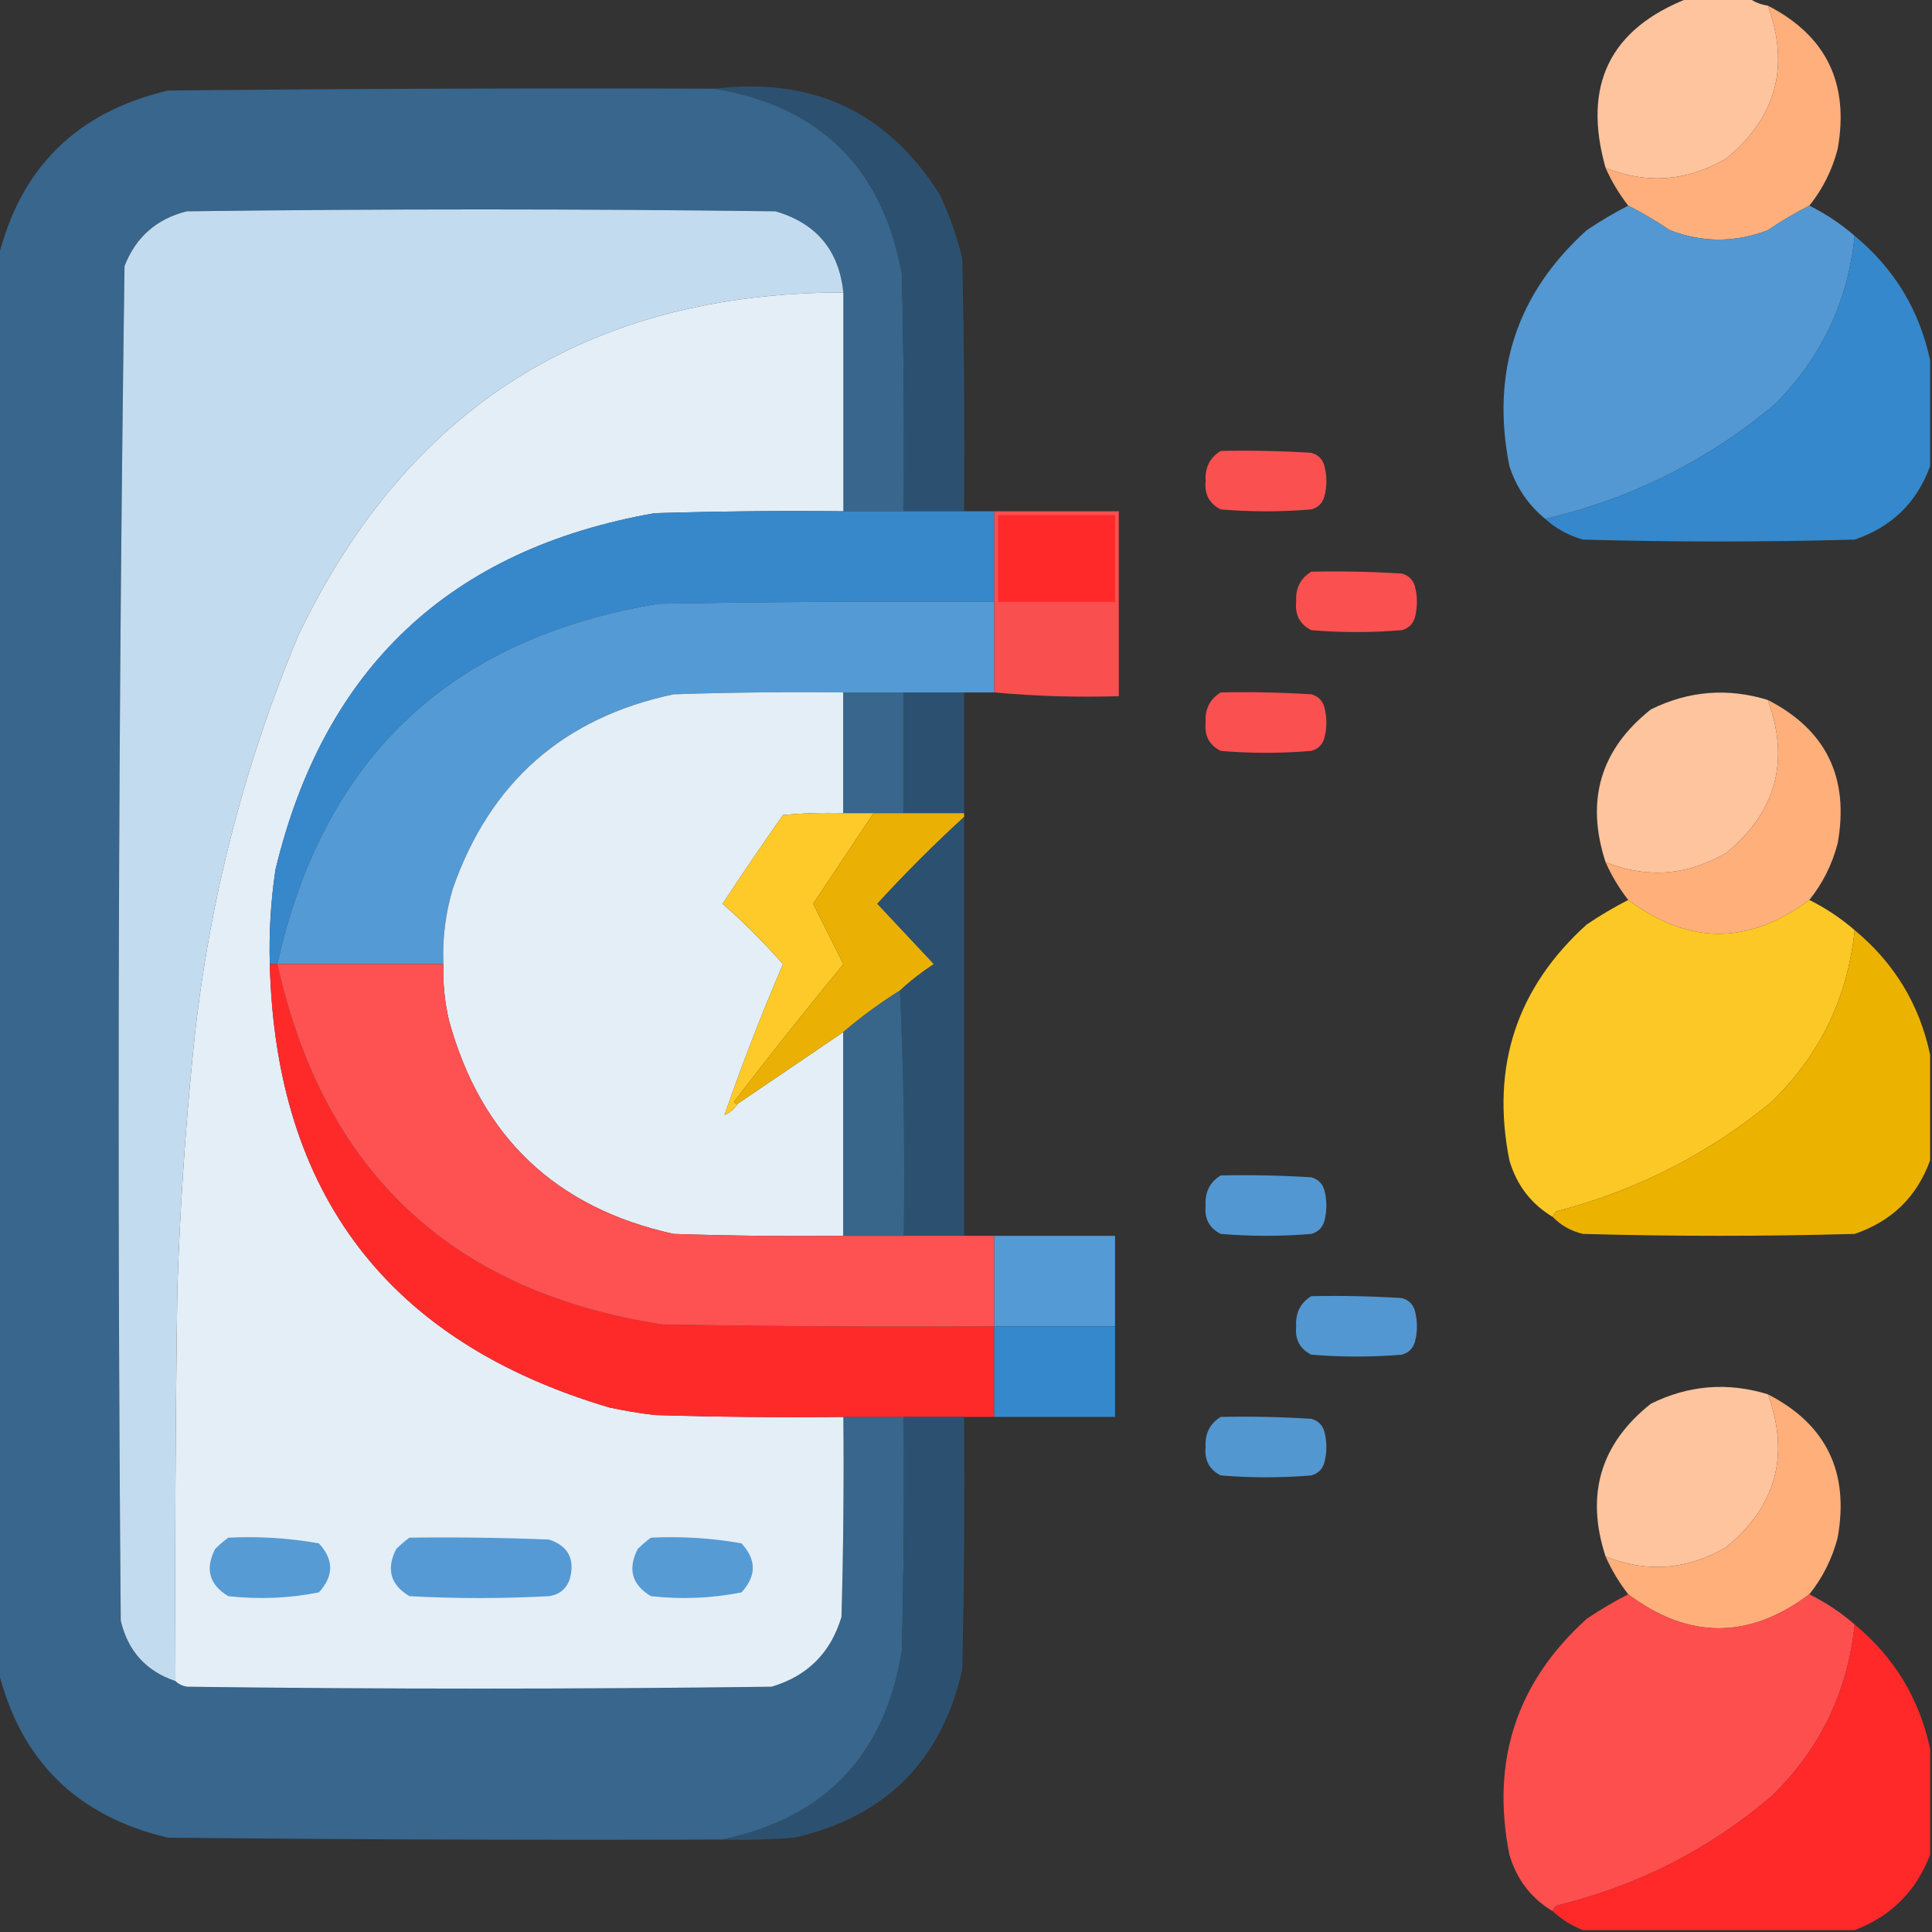
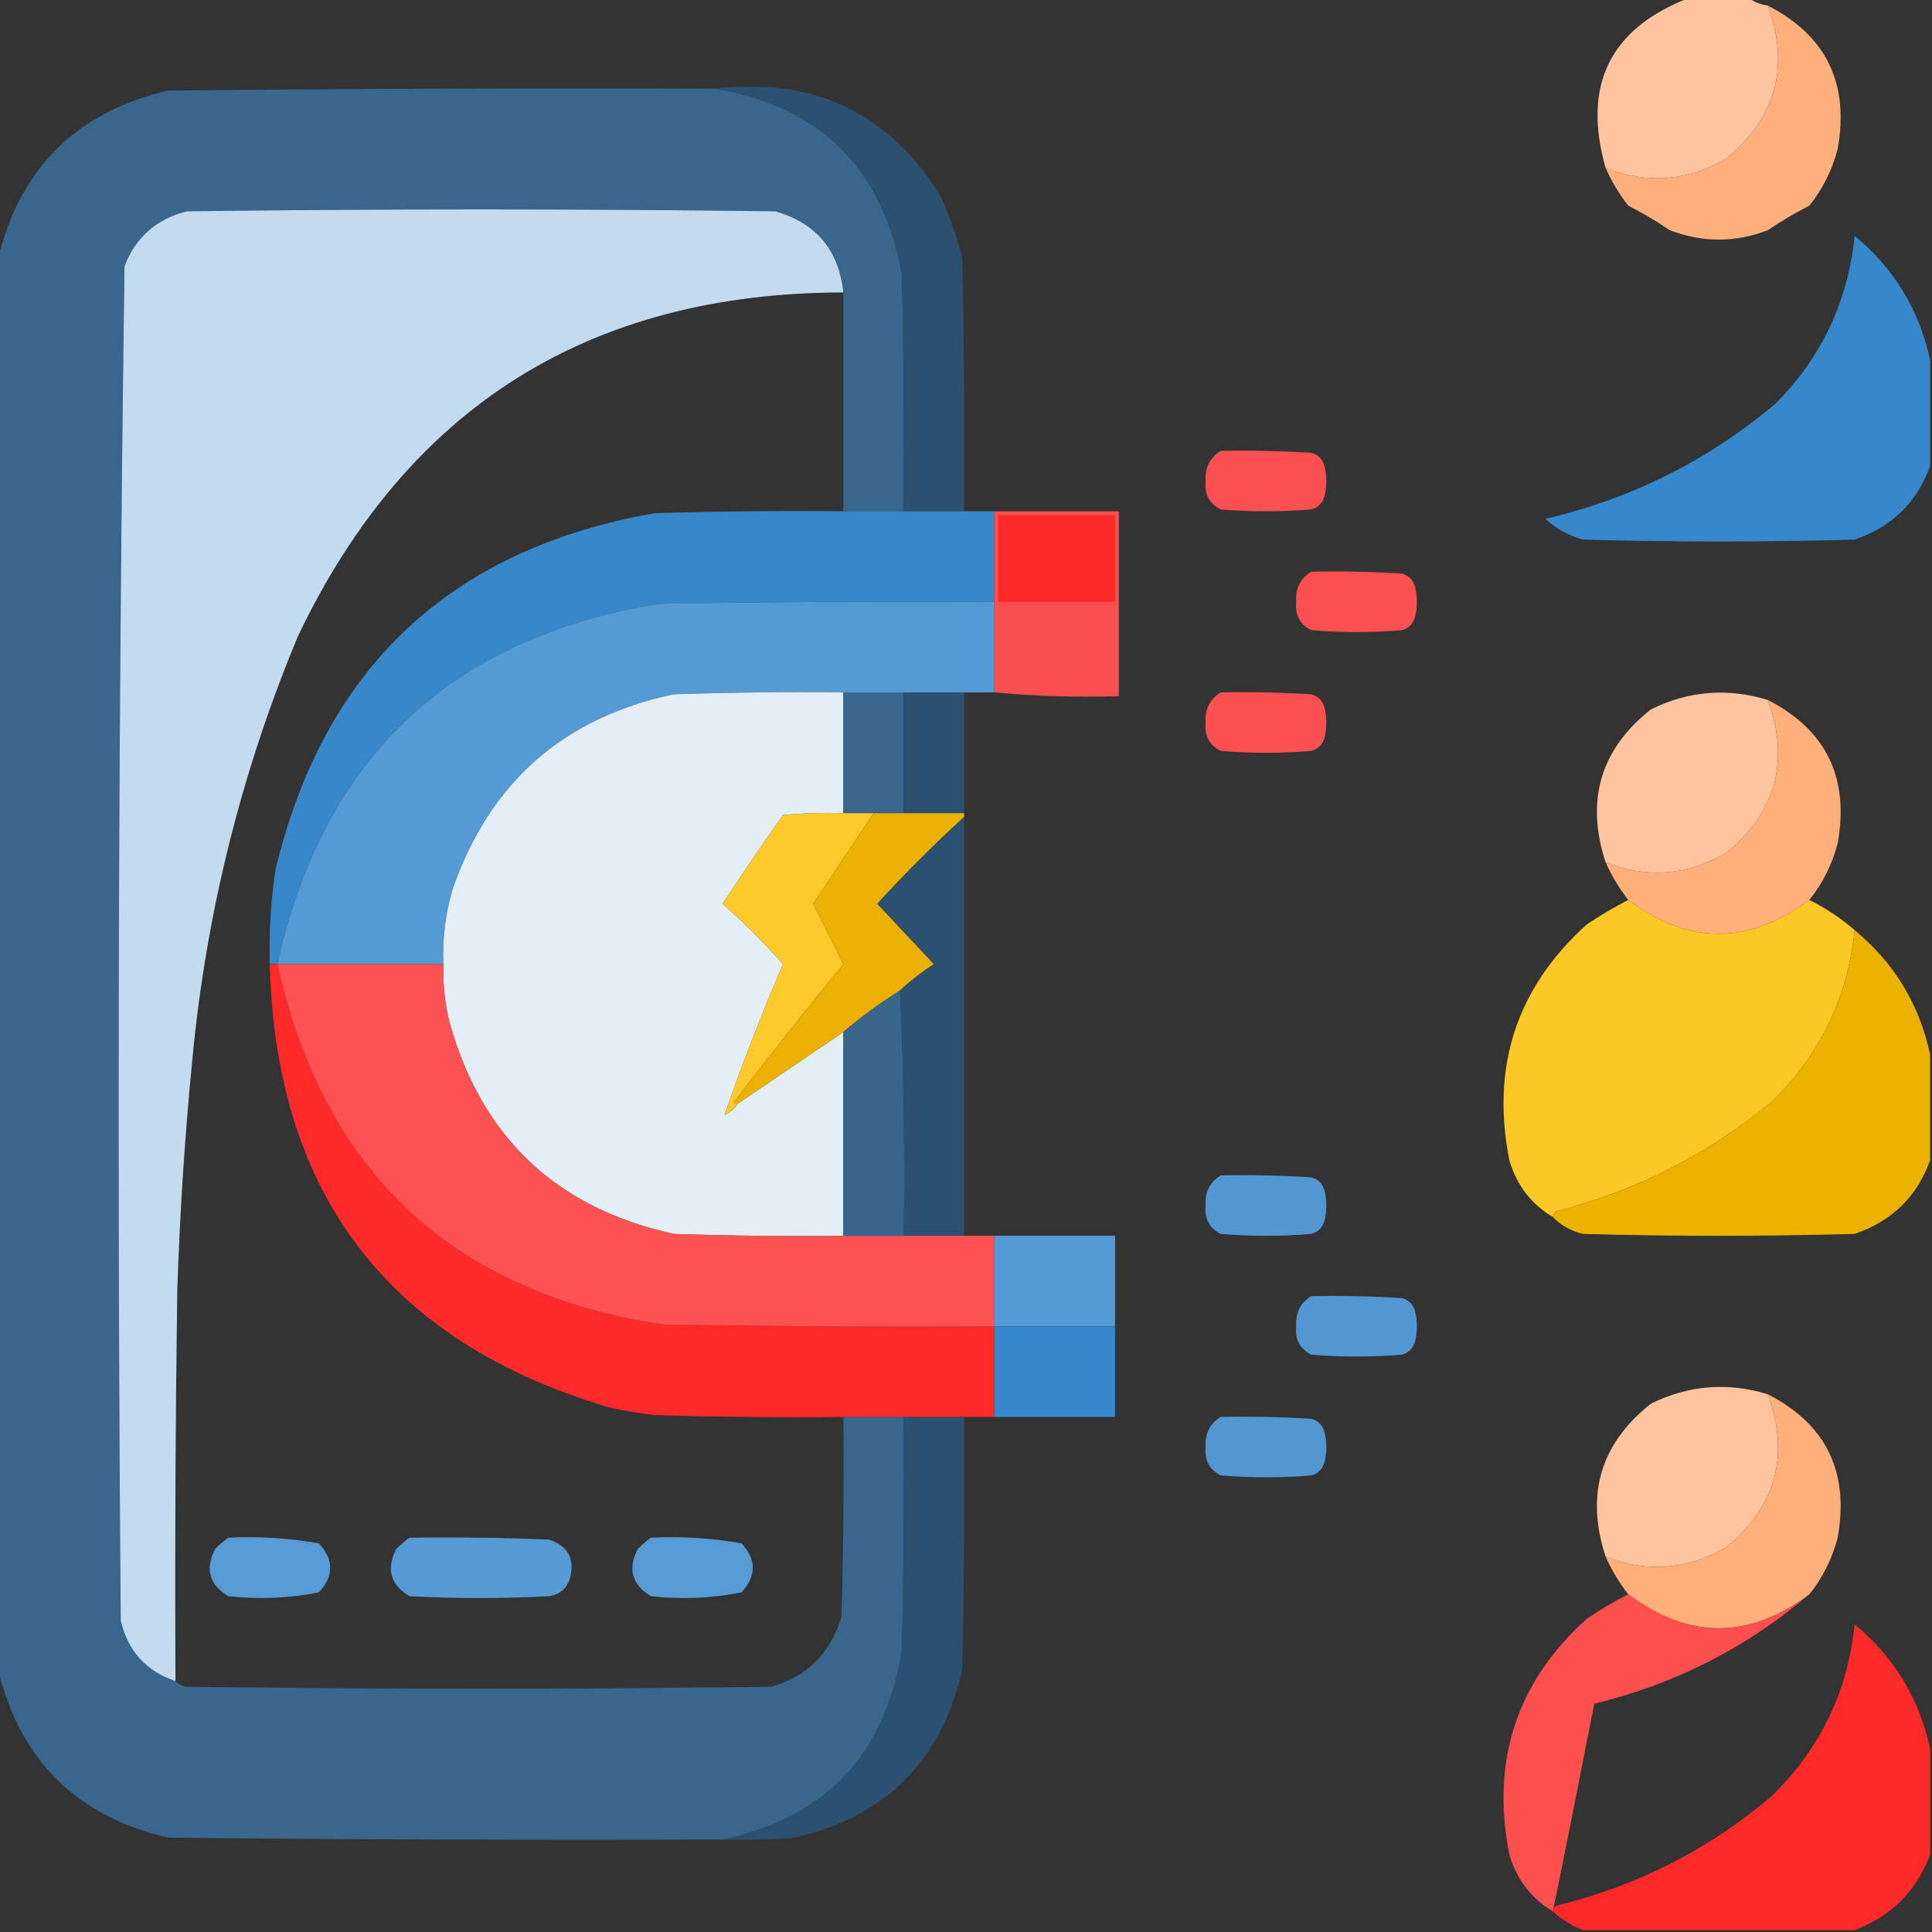
<svg xmlns="http://www.w3.org/2000/svg" width="512" height="512" style="shape-rendering:geometricPrecision; text-rendering:geometricPrecision; image-rendering:optimizeQuality; fill-rule:evenodd; clip-rule:evenodd">
  <rect width="100%" height="100%" fill="#333333" stroke="none" />
  <g>
    <path style="opacity:0.985" fill="#ffc69f" d="M447.5-.5C452.833-.5 458.167-.5 463.5-.5 464.93.537 466.597 1.204 468.5 1.5 474.376 17.631 470.709 31.131 457.5 42c-10.326 6.046-20.993 6.879-32 2.5C419.289 22.592 426.622 7.592 447.5-.5z" />
  </g>
  <g>
    <path style="opacity:1" fill="#feaf7b" d="M468.5 1.5c15.463 7.93 21.63 20.596 18.5 38-1.459 5.585-3.959 10.585-7.5 15C475.738 56.413 472.071 58.579 468.5 61 459.833 64.333 451.167 64.333 442.5 61 438.929 58.579 435.262 56.413 431.5 54.5 429.102 51.429 427.102 48.095 425.5 44.5c11.007 4.379 21.674 3.546 32-2.5 13.209-10.869 16.876-24.369 11-40.5z" />
  </g>
  <g>
    <path style="opacity:0.999" fill="#38668c" d="M189.5 23.5c27.877 4.709 44.377 21.043 49.5 49 .5 20.997.667 41.997.5 63-5.333.0-10.667.0-16 0 0-19.333.0-38.667.0-58C222.319 66.309 216.319 59.142 205.5 56 153.5 55.333 101.5 55.333 49.5 56 41.498 58.003 35.998 62.836 33 70.5c-1.661 119.611-1.994 239.277-1 359C33.913 437.575 38.746 442.909 46.5 445.5 47.263 446.268 48.263 446.768 49.5 447 101.167 447.667 152.833 447.667 204.5 447 214 444.167 220.167 438 223 428.5c.5-17.664.667-35.33.5-53 5.333.0 10.667.0 16 0 .167 20.669.0 41.336-.5 62C234.564 465.1 218.731 481.767 191.5 487.5 142.499 487.667 93.499 487.5 44.5 487 20.32 481.319 5.32 466.486-.5 442.5c0-124.667.0-249.333.0-374C5.32 44.514 20.32 29.681 44.5 24 92.832 23.5 141.166 23.333 189.5 23.5z" />
  </g>
  <g>
    <path style="opacity:1" fill="#2c5170" d="M189.5 23.5c25.914-3.122 45.747 6.211 59.5 28 2.595 5.451 4.595 11.118 6 17 .5 22.331.667 44.664.5 67-5.333.0-10.667.0-16 0C239.667 114.497 239.5 93.497 239 72.5 233.877 44.543 217.377 28.209 189.5 23.5z" />
  </g>
  <g>
-     <path style="opacity:0.995" fill="#5499d3" d="M431.5 54.5C435.262 56.413 438.929 58.579 442.5 61 451.167 64.333 459.833 64.333 468.5 61 472.071 58.579 475.738 56.413 479.5 54.5 483.881 56.684 487.881 59.35 491.5 62.5 489.74 79.851 482.74 94.684 470.5 107c-17.831 15.01-38.165 25.176-61 30.5C404.993 133.812 401.827 129.145 4e2 123.5 395.066 98.638 401.899 77.805 420.5 61 424.054 58.607 427.72 56.44 431.5 54.5z" />
-   </g>
+     </g>
  <g>
    <path style="opacity:1" fill="#c3dbef" d="M223.5 77.5C156.116 77.595 107.95 107.928 79 168.5c-14.976 35.905-24.309 73.238-28 112-1.997 20.289-3.331 40.622-4 61C46.5 376.165 46.333 410.832 46.5 445.5 38.746 442.909 33.913 437.575 32 429.5 31.006 309.777 31.339 190.111 33 70.5c2.998-7.664 8.498-12.497 16.5-14.5C101.5 55.333 153.5 55.333 205.5 56c10.819 3.142 16.819 10.309 18 21.5z" />
  </g>
  <g>
    <path style="opacity:1" fill="#3588cb" d="M491.5 62.5c10.512 8.695 17.179 19.695 20 33 0 9.333.0 18.667.0 28-3.483 9.649-10.15 16.149-20 19.5C467.5 143.667 443.5 143.667 419.5 143 415.654 141.914 412.32 140.081 409.5 137.5 432.335 132.176 452.669 122.01 470.5 107c12.24-12.316 19.24-27.149 21-44.5z" />
  </g>
  <g>
-     <path style="opacity:1" fill="#e3eef7" d="M223.5 77.5c0 19.333.0 38.667.0 58-16.67-.167-33.337.0-50 .5C119.329 145.504 85.829 177.004 73 230.5 71.762 238.787 71.262 247.12 71.5 255.5 73.039 316.532 103.039 355.698 161.5 373 165.469 373.853 169.469 374.519 173.5 375c16.663.5 33.33.667 50 .5.167 17.67.0 35.336-.5 53-2.833 9.5-9 15.667-18.5 18.5C152.833 447.667 101.167 447.667 49.5 447 48.263 446.768 47.263 446.268 46.5 445.5 46.333 410.832 46.5 376.165 47 341.5c.669-20.378 2.003-40.711 4-61 3.691-38.762 13.024-76.095 28-112 28.95-60.572 77.116-90.905 144.5-91z" />
-   </g>
+     </g>
  <g>
    <path style="opacity:0.973" fill="#ff5151" d="M323.5 119.5C331.507 119.334 339.507 119.5 347.5 120c1.833.5 3 1.667 3.5 3.5C351.667 126.167 351.667 128.833 351 131.5c-.5 1.833-1.667 3-3.5 3.5C339.5 135.667 331.5 135.667 323.5 135 320.484 133.471 319.151 130.971 319.5 127.5 319.282 123.934 320.616 121.268 323.5 119.5z" />
  </g>
  <g>
    <path style="opacity:1" fill="#3688cb" d="M223.5 135.5c5.333.0 10.667.0 16 0s10.667.0 16 0C258.167 135.5 260.833 135.5 263.5 135.5c0 8 0 16 0 24-29.669-.167-59.335.0-89 .5-55.249 9.084-88.915 40.917-101 95.5C72.833 255.5 72.167 255.5 71.5 255.5 71.262 247.12 71.762 238.787 73 230.5c12.829-53.496 46.329-84.996 100.5-94.5 16.663-.5 33.33-.667 50-.5z" />
  </g>
  <g>
    <path style="opacity:0.973" fill="#ff5151" d="M347.5 151.5C355.507 151.334 363.507 151.5 371.5 152c1.833.5 3 1.667 3.5 3.5C375.667 158.167 375.667 160.833 375 163.5c-.5 1.833-1.667 3-3.5 3.5C363.5 167.667 355.5 167.667 347.5 167 344.484 165.471 343.151 162.971 343.5 159.5 343.282 155.934 344.616 153.268 347.5 151.5z" />
  </g>
  <g>
    <path style="opacity:1" fill="#549ad4" d="M263.5 159.5c0 8 0 16 0 24C260.833 183.5 258.167 183.5 255.5 183.5c-5.333.0-10.667.0-16 0s-10.667.0-16 0C208.496 183.333 193.496 183.5 178.5 184 149.336 190.163 129.836 207.329 120 235.5 118.058 242.028 117.225 248.695 117.5 255.5c-14.667.0-29.333.0-44 0 12.085-54.583 45.751-86.416 101-95.5 29.665-.5 59.331-.667 89-.5z" />
  </g>
  <g>
    <path style="opacity:0.983" fill="#fc5050" d="M263.5 135.5c11 0 22 0 33 0 0 16.333.0 32.667.0 49C285.321 184.828 274.321 184.495 263.5 183.5c0-8 0-16 0-24s0-16 0-24z" />
  </g>
  <g>
    <path style="opacity:1" fill="#fe2928" d="M264.5 136.5c10.333.0 20.667.0 31 0 0 7.667.0 15.333.0 23-10.333.0-20.667.0-31 0 0-7.667.0-15.333.0-23z" />
  </g>
  <g>
    <path style="opacity:1" fill="#e3eef7" d="M223.5 183.5c0 10.667.0 21.333.0 32C218.156 215.334 212.823 215.501 207.5 216 202.043 223.747 196.71 231.58 191.5 239.5c5.667 5 11 10.333 16 16C201.808 268.76 196.642 282.094 192 295.5 193.518 294.837 194.685 293.837 195.5 292.5c9.351-6.359 18.685-12.692 28-19 0 18 0 36 0 54-15.004.167-30.004.0-45-.5C147.301 320.134 127.468 301.301 119 270.5 117.84 265.566 117.34 260.566 117.5 255.5 117.225 248.695 118.058 242.028 120 235.5 129.836 207.329 149.336 190.163 178.5 184c14.996-.5 29.996-.667 45-.5z" />
  </g>
  <g>
    <path style="opacity:1" fill="#38668c" d="M223.5 183.5c5.333.0 10.667.0 16 0 0 10.667.0 21.333.0 32-2.667.0-5.333.0-8 0s-5.333.0-8 0c0-10.667.0-21.333.0-32z" />
  </g>
  <g>
    <path style="opacity:1" fill="#2c5170" d="M239.5 183.5c5.333.0 10.667.0 16 0 0 10.667.0 21.333.0 32-5.333.0-10.667.0-16 0 0-10.667.0-21.333.0-32z" />
  </g>
  <g>
    <path style="opacity:0.973" fill="#ff5151" d="M323.5 183.5C331.507 183.334 339.507 183.5 347.5 184c1.833.5 3 1.667 3.5 3.5C351.667 190.167 351.667 192.833 351 195.5c-.5 1.833-1.667 3-3.5 3.5C339.5 199.667 331.5 199.667 323.5 199 320.484 197.471 319.151 194.971 319.5 191.5 319.282 187.934 320.616 185.268 323.5 183.5z" />
  </g>
  <g>
    <path style="opacity:0.985" fill="#ffc69f" d="M468.5 185.5C474.376 201.631 470.709 215.131 457.5 226 447.174 232.046 436.507 232.879 425.5 228.5 420.136 212.101 424.136 198.601 437.5 188 447.499 183.062 457.833 182.229 468.5 185.5z" />
  </g>
  <g>
    <path style="opacity:1" fill="#ffaf7a" d="M468.5 185.5C483.963 193.43 490.13 206.096 487 223.5 485.541 229.085 483.041 234.085 479.5 238.5c-16.016 11.951-32.016 11.951-48 0C429.102 235.429 427.102 232.095 425.5 228.5 436.507 232.879 447.174 232.046 457.5 226c13.209-10.869 16.876-24.369 11-40.5z" />
  </g>
  <g>
    <path style="opacity:1" fill="#feca2a" d="M223.5 215.5c2.667.0 5.333.0 8 0-5.323 7.971-10.656 15.971-16 24 2.667 5.333 5.333 10.667 8 16-9.857 12.023-19.524 24.189-29 36.5C194.728 292.399 195.062 292.565 195.5 292.5 194.685 293.837 193.518 294.837 192 295.5 196.642 282.094 201.808 268.76 207.5 255.5c-5-5.667-10.333-11-16-16C196.71 231.58 202.043 223.747 207.5 216 212.823 215.501 218.156 215.334 223.5 215.5z" />
  </g>
  <g>
    <path style="opacity:1" fill="#eab104" d="M231.5 215.5c2.667.0 5.333.0 8 0 5.333.0 10.667.0 16 0C255.5 215.833 255.5 216.167 255.5 216.5 247.521 223.812 239.854 231.479 232.5 239.5c5 5.333 10 10.667 15 16C244.25 257.612 241.25 259.945 238.5 262.5 233.196 265.812 228.196 269.479 223.5 273.5 214.185 279.808 204.851 286.141 195.5 292.5 195.062 292.565 194.728 292.399 194.5 292c9.476-12.311 19.143-24.477 29-36.5-2.667-5.333-5.333-10.667-8-16 5.344-8.029 10.677-16.029 16-24z" />
  </g>
  <g>
    <path style="opacity:1" fill="#2c5170" d="M255.5 216.5c0 37 0 74 0 111-5.333.0-10.667.0-16 0C239.831 305.66 239.497 283.994 238.5 262.5 241.25 259.945 244.25 257.612 247.5 255.5c-5-5.333-10-10.667-15-16C239.854 231.479 247.521 223.812 255.5 216.5z" />
  </g>
  <g>
    <path style="opacity:0.992" fill="#fec927" d="M431.5 238.5c15.984 11.951 31.984 11.951 48 0C483.881 240.684 487.881 243.35 491.5 246.5 489.652 264.362 482.319 279.528 469.5 292c-16.787 13.831-35.787 23.497-57 29C411.944 321.383 411.611 321.883 411.5 322.5 405.772 319.085 401.938 314.085 4e2 307.5 395.066 282.638 401.899 261.805 420.5 245 424.054 242.607 427.72 240.44 431.5 238.5z" />
  </g>
  <g>
    <path style="opacity:1" fill="#ecb200" d="M491.5 246.5C502.012 255.195 508.679 266.195 511.5 279.5c0 9.333.0 18.667.0 28-3.483 9.649-10.15 16.149-20 19.5C467.5 327.667 443.5 327.667 419.5 327 416.316 326.246 413.649 324.746 411.5 322.5 411.611 321.883 411.944 321.383 412.5 321 433.713 315.497 452.713 305.831 469.5 292c12.819-12.472 20.152-27.638 22-45.5z" />
  </g>
  <g>
    <path style="opacity:1" fill="#fe2a2a" d="M71.5 255.5C72.167 255.5 72.833 255.5 73.5 255.5c12.245 55.078 46.244 86.911 102 95.5 29.331.5 58.665.667 88 .5.0 8 0 16 0 24C260.833 375.5 258.167 375.5 255.5 375.5c-5.333.0-10.667.0-16 0s-10.667.0-16 0c-16.67.167-33.337.0-50-.5C169.469 374.519 165.469 373.853 161.5 373c-58.461-17.302-88.461-56.468-90-117.5z" />
  </g>
  <g>
    <path style="opacity:1" fill="#fe5151" d="M73.5 255.5c14.667.0 29.333.0 44 0C117.34 260.566 117.84 265.566 119 270.5c8.468 30.801 28.301 49.634 59.5 56.5 14.996.5 29.996.667 45 .5 5.333.0 10.667.0 16 0s10.667.0 16 0C258.167 327.5 260.833 327.5 263.5 327.5c0 8 0 16 0 24-29.335.167-58.669.0-88-.5-55.756-8.589-89.755-40.422-102-95.5z" />
  </g>
  <g>
    <path style="opacity:1" fill="#38668b" d="M238.5 262.5C239.497 283.994 239.831 305.66 239.5 327.5c-5.333.0-10.667.0-16 0 0-18 0-36 0-54C228.196 269.479 233.196 265.812 238.5 262.5z" />
  </g>
  <g>
    <path style="opacity:0.979" fill="#5399d4" d="M323.5 311.5C331.507 311.334 339.507 311.5 347.5 312 349.333 312.5 350.5 313.667 351 315.5 351.667 318.167 351.667 320.833 351 323.5 350.5 325.333 349.333 326.5 347.5 327 339.5 327.667 331.5 327.667 323.5 327 320.484 325.471 319.151 322.971 319.5 319.5 319.282 315.934 320.616 313.268 323.5 311.5z" />
  </g>
  <g>
    <path style="opacity:1" fill="#549ad4" d="M263.5 327.5c10.667.0 21.333.0 32 0 0 8 0 16 0 24-10.667.0-21.333.0-32 0 0-8 0-16 0-24z" />
  </g>
  <g>
    <path style="opacity:0.979" fill="#5399d4" d="M347.5 343.5C355.507 343.334 363.507 343.5 371.5 344 373.333 344.5 374.5 345.667 375 347.5 375.667 350.167 375.667 352.833 375 355.5 374.5 357.333 373.333 358.5 371.5 359 363.5 359.667 355.5 359.667 347.5 359 344.484 357.471 343.151 354.971 343.5 351.5 343.282 347.934 344.616 345.268 347.5 343.5z" />
  </g>
  <g>
    <path style="opacity:1" fill="#3588cb" d="M263.5 351.5c10.667.0 21.333.0 32 0 0 8 0 16 0 24-10.667.0-21.333.0-32 0 0-8 0-16 0-24z" />
  </g>
  <g>
    <path style="opacity:0.985" fill="#ffc69f" d="M468.5 369.5C474.376 385.631 470.709 399.131 457.5 410 447.174 416.046 436.507 416.879 425.5 412.5 420.136 396.101 424.136 382.601 437.5 372 447.499 367.062 457.833 366.229 468.5 369.5z" />
  </g>
  <g>
    <path style="opacity:1" fill="#ffaf7a" d="M468.5 369.5C483.963 377.43 490.13 390.096 487 407.5 485.541 413.085 483.041 418.085 479.5 422.5c-16 12-32 12-48 0C429.102 419.429 427.102 416.095 425.5 412.5 436.507 416.879 447.174 416.046 457.5 410c13.209-10.869 16.876-24.369 11-40.5z" />
  </g>
  <g>
    <path style="opacity:1" fill="#2c5170" d="M239.5 375.5c5.333.0 10.667.0 16 0 .167 22.336.0 44.669-.5 67-5.5 24.167-20.333 39-44.5 44.5C204.175 487.5 197.842 487.666 191.5 487.5c27.231-5.733 43.064-22.4 47.5-50 .5-20.664.667-41.331.5-62z" />
  </g>
  <g>
    <path style="opacity:0.981" fill="#5499d4" d="M323.5 375.5C331.507 375.334 339.507 375.5 347.5 376 349.333 376.5 350.5 377.667 351 379.5 351.667 382.167 351.667 384.833 351 387.5 350.5 389.333 349.333 390.5 347.5 391 339.5 391.667 331.5 391.667 323.5 391 320.484 389.471 319.151 386.971 319.5 383.5 319.282 379.934 320.616 377.268 323.5 375.5z" />
  </g>
  <g>
    <path style="opacity:1" fill="#569bd4" d="M60.5 407.5C68.585 407.099 76.585 407.599 84.5 409 88.5 413.333 88.5 417.667 84.5 422 76.579 423.568 68.579 423.901 60.5 423 55.465 419.987 54.298 415.82 57 410.5 58.145 409.364 59.312 408.364 60.5 407.5z" />
  </g>
  <g>
    <path style="opacity:1" fill="#559ad4" d="M108.5 407.5c12.338-.167 24.671.0 37 .5C150.599 409.695 152.432 413.195 151 418.5 150.065 421.102 148.232 422.602 145.5 423 133.167 423.667 120.833 423.667 108.5 423 103.465 419.987 102.298 415.82 105 410.5 106.145 409.364 107.312 408.364 108.5 407.5z" />
  </g>
  <g>
    <path style="opacity:1" fill="#569bd4" d="M172.5 407.5C180.585 407.099 188.585 407.599 196.5 409 200.5 413.333 200.5 417.667 196.5 422 188.579 423.568 180.579 423.901 172.5 423 167.465 419.987 166.298 415.82 169 410.5 170.145 409.364 171.312 408.364 172.5 407.5z" />
  </g>
  <g>
-     <path style="opacity:0.994" fill="#ff5050" d="M431.5 422.5c16 12 32 12 48 0C483.881 424.684 487.881 427.35 491.5 430.5 489.664 448.338 482.331 463.505 469.5 476c-16.607 14.138-35.607 23.804-57 29C411.944 505.383 411.611 505.883 411.5 506.5 405.772 503.085 401.938 498.085 4e2 491.5 395.066 466.638 401.899 445.805 420.5 429 424.054 426.607 427.72 424.44 431.5 422.5z" />
+     <path style="opacity:0.994" fill="#ff5050" d="M431.5 422.5c16 12 32 12 48 0c-16.607 14.138-35.607 23.804-57 29C411.944 505.383 411.611 505.883 411.5 506.5 405.772 503.085 401.938 498.085 4e2 491.5 395.066 466.638 401.899 445.805 420.5 429 424.054 426.607 427.72 424.44 431.5 422.5z" />
  </g>
  <g>
    <path style="opacity:1" fill="#ff2929" d="M491.5 430.5C502.012 439.195 508.679 450.195 511.5 463.5c0 9.333.0 18.667.0 28C507.833 501.167 501.167 507.833 491.5 511.5c-24 0-48 0-72 0C416.53 510.347 413.863 508.68 411.5 506.5 411.611 505.883 411.944 505.383 412.5 505 433.893 499.804 452.893 490.138 469.5 476c12.831-12.495 20.164-27.662 22-45.5z" />
  </g>
</svg>